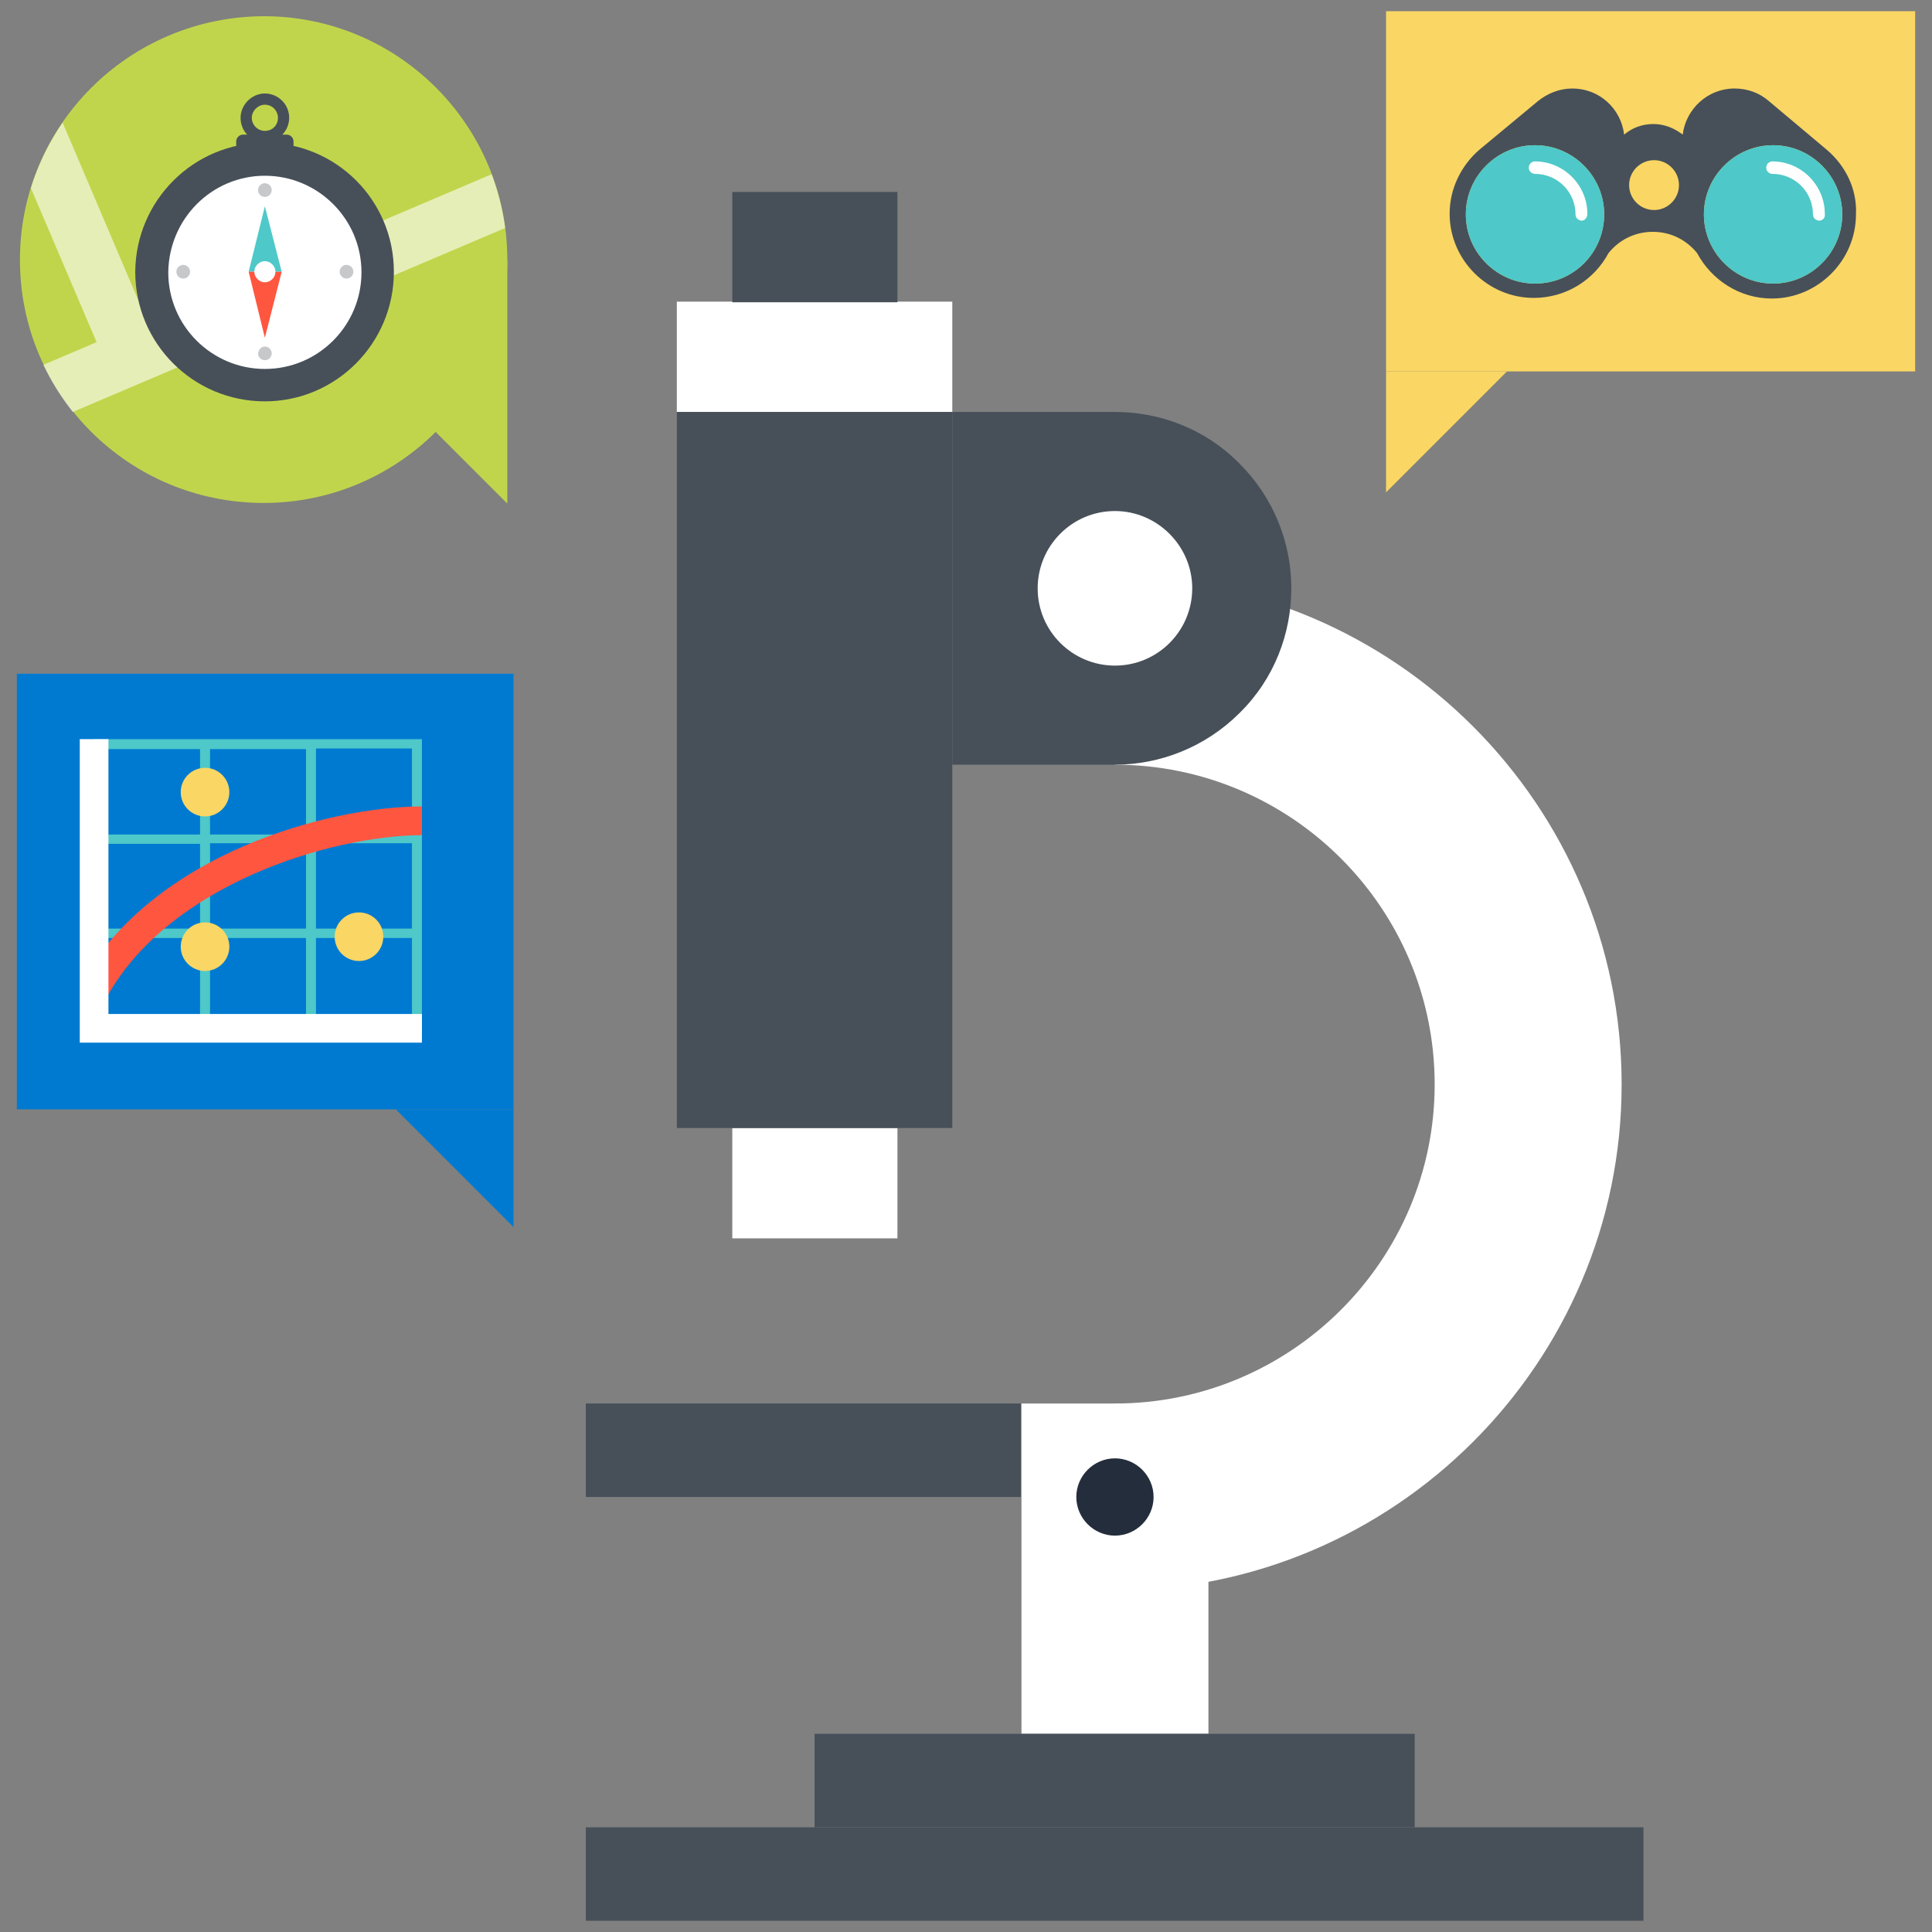
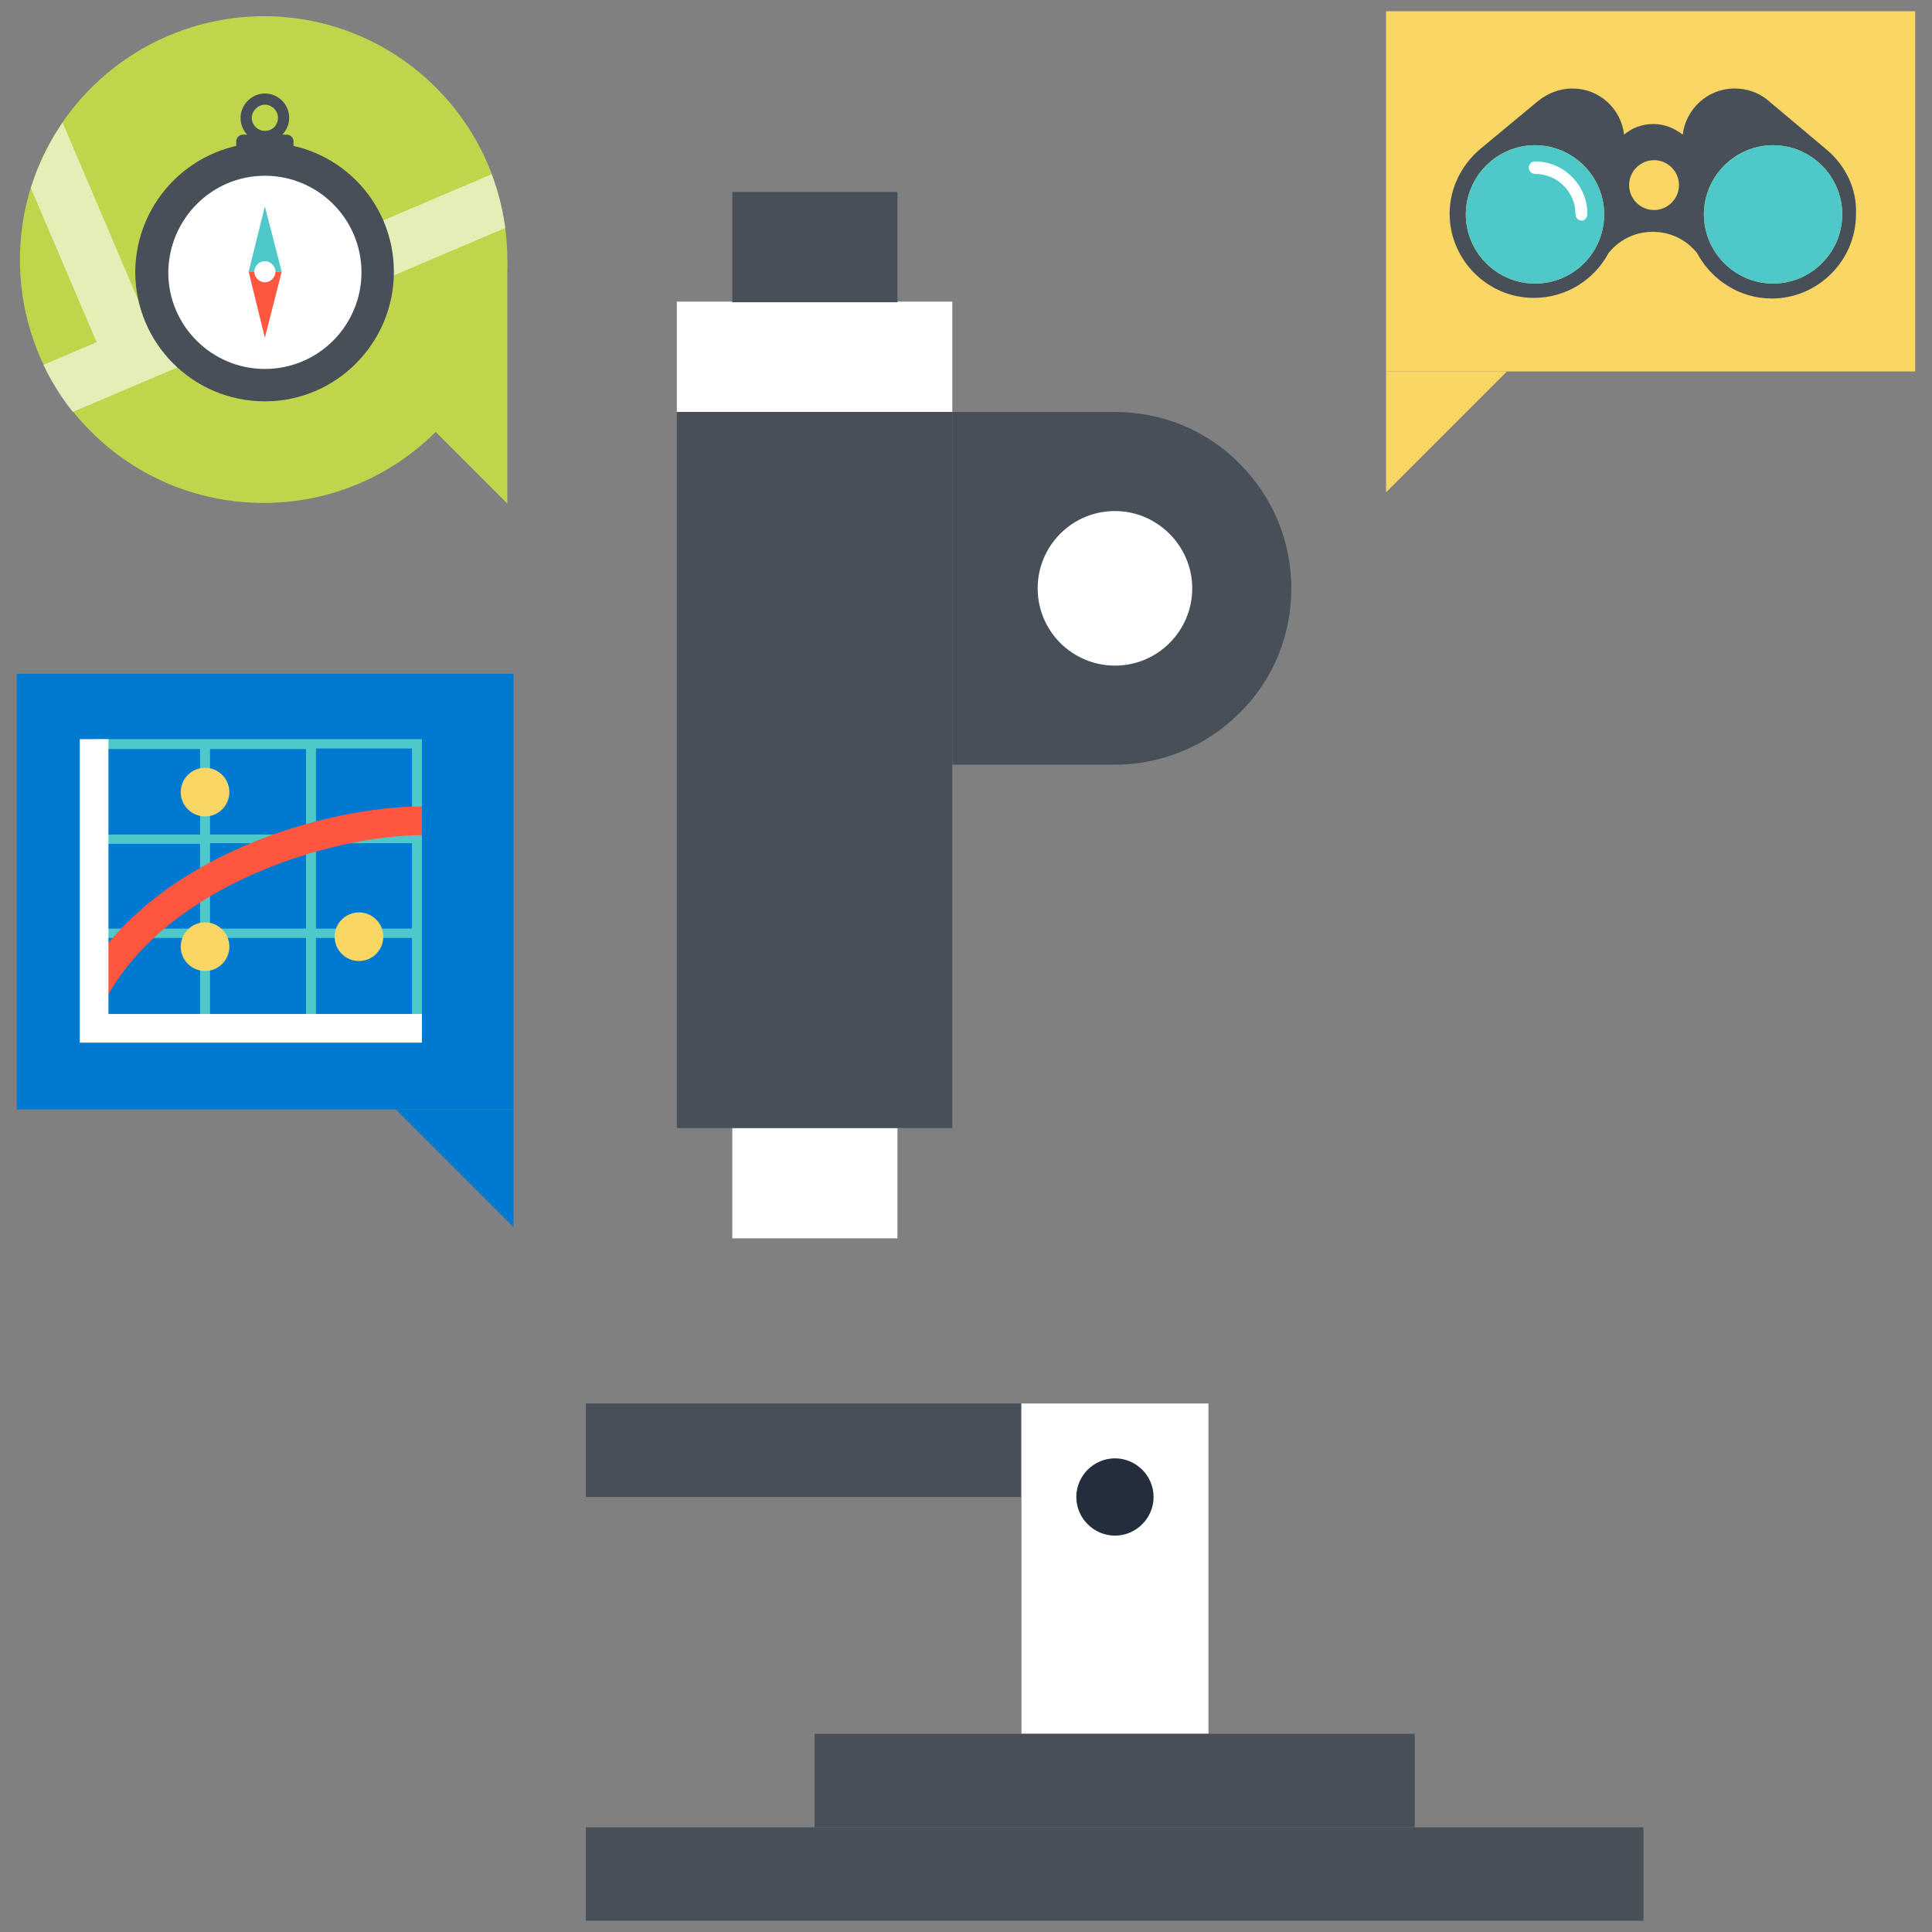
<svg xmlns="http://www.w3.org/2000/svg" xmlns:xlink="http://www.w3.org/1999/xlink" id="Calque_1" x="0px" y="0px" viewBox="0 0 310 310" style="enable-background:new 0 0 310 310;" xml:space="preserve">
  <rect x="0" y="0" width="310" height="310" fill="#808080" stroke="none" />
  <style type="text/css"> .st0{fill:#FFFFFF;} .st1{fill:#475059;} .st2{fill:#242D3C;} .st3{fill:#007AD1;} .st4{fill:#FAD664;} .st5{fill:#C1D54C;} .st6{opacity:0.6;clip-path:url(#SVGID_2_);fill:#FFFFFF;enable-background:new ;} .st7{fill:#4EC8C8;} .st8{fill:none;} .st9{fill:#FF5640;} .st10{fill-rule:evenodd;clip-rule:evenodd;fill:#475059;} .st11{fill-rule:evenodd;clip-rule:evenodd;fill:#FFFFFF;} .st12{fill-rule:evenodd;clip-rule:evenodd;fill:#4EC8C8;} .st13{fill-rule:evenodd;clip-rule:evenodd;fill:#FF5640;} .st14{fill-rule:evenodd;clip-rule:evenodd;fill:#FEFEFE;} .st15{fill-rule:evenodd;clip-rule:evenodd;fill:#C7C8CA;} </style>
  <g>
    <g>
      <g>
-         <path class="st0" d="M178.9,255.2v-30c28.3,0,51.3-23,51.3-51.2c0-28.3-23-51.3-51.3-51.3v-30c44.8,0,81.3,36.5,81.3,81.3 C260.2,218.7,223.7,255.2,178.9,255.2z" />
        <rect x="163.9" y="225.2" class="st0" width="30" height="53" />
        <rect x="94" y="293.2" class="st1" width="169.7" height="15" />
        <rect x="130.7" y="278.2" class="st1" width="96.3" height="15" />
        <rect x="117.5" y="181" class="st0" width="26.5" height="17.7" />
        <rect x="108.6" y="48.4" class="st0" width="44.2" height="17.7" />
        <rect x="108.6" y="66.1" class="st1" width="44.2" height="114.9" />
        <rect x="117.5" y="30.8" class="st1" width="26.5" height="17.7" />
        <rect x="94" y="225.2" class="st1" width="69.8" height="15" />
        <path class="st1" d="M152.8,66.1h26.1c7.2,0,14.5,2.7,20,8.3c5.5,5.5,8.3,12.7,8.3,20l0,0c0,7.2-2.7,14.5-8.3,20 c-5.5,5.5-12.8,8.3-20,8.3h-26.1V66.1z" />
        <path class="st0" d="M191.3,94.4c0,6.8-5.5,12.4-12.4,12.4c-6.8,0-12.4-5.5-12.4-12.4c0-6.8,5.5-12.4,12.4-12.4 C185.7,82,191.3,87.6,191.3,94.4z" />
        <path class="st2" d="M178.9,234c3.4,0,6.2,2.8,6.2,6.2s-2.8,6.2-6.2,6.2s-6.2-2.8-6.2-6.2S175.5,234,178.9,234z" />
      </g>
      <g>
        <g>
          <rect x="2.7" y="108.1" class="st3" width="79.7" height="69.9" />
          <polygon class="st3" points="82.4,196.9 63.5,178 82.4,178 " />
        </g>
      </g>
      <g>
        <g>
          <rect x="222.4" y="1.8" class="st4" width="84.9" height="57.8" />
          <polygon class="st4" points="222.4,79 241.8,59.6 222.4,59.6 " />
        </g>
      </g>
      <g>
        <g>
          <path class="st5" d="M3.2,41.7c0,21.6,17.5,39,39.1,39s39.1-17.5,39.1-39c0-21.6-17.5-39.1-39.1-39.1 C20.7,2.7,3.2,20.1,3.2,41.7z" />
          <polygon class="st5" points="81.4,80.8 81.4,41.7 42.3,41.7 " />
        </g>
      </g>
      <g>
        <g>
          <defs>
            <circle id="SVGID_1_" cx="42.3" cy="41.8" r="39.1" />
          </defs>
          <clipPath id="SVGID_2_">
            <use xlink:href="#SVGID_1_" style="overflow:visible;" />
          </clipPath>
          <polygon class="st6" points="85.6,25.1 23.6,51.5 -11.2,-30.2 -19.3,-26.7 15.5,54.9 -2.3,62.5 1.1,70.6 89,33.2 " />
        </g>
      </g>
      <g>
        <path class="st1" d="M293.2,24.1L293.2,24.1l-9.4-7.9l0,0c-1.5-1.3-3.4-2-5.5-2c-4.3,0-7.8,3.3-8.3,7.4c-1.3-1-2.9-1.7-4.7-1.7 c-1.8,0-3.4,0.6-4.7,1.7c-0.5-4.2-4-7.4-8.3-7.4c-2.1,0-4,0.8-5.5,2l0,0l-9.4,7.8l0,0c-2.9,2.5-4.8,6.2-4.8,10.3 c0,7.4,6.1,13.5,13.5,13.5c5.2,0,9.7-2.9,12-7.2c1.7-2.1,4.2-3.4,7.1-3.4s5.4,1.3,7.1,3.4c2.3,4.3,6.8,7.3,12,7.3 c7.4,0,13.5-6.1,13.5-13.5C298,30.3,296.1,26.6,293.2,24.1z M246.3,45.5c-6.1,0-11.1-5-11.1-11.1s5-11.1,11.1-11.1 s11.1,5,11.1,11.1S252.5,45.5,246.3,45.5z M265.4,33.7c-2.2,0-4-1.8-4-4s1.8-4,4-4s4,1.8,4,4S267.6,33.7,265.4,33.7z M284.5,45.5 c-6.1,0-11.1-5-11.1-11.1s5-11.1,11.1-11.1s11.1,5,11.1,11.1S290.6,45.5,284.5,45.5z" />
        <path class="st7" d="M246.3,45.5c-6.1,0-11.1-5-11.1-11.1s5-11.1,11.1-11.1s11.1,5,11.1,11.1S252.5,45.5,246.3,45.5z" />
        <path class="st7" d="M284.5,45.5c-6.1,0-11.1-5-11.1-11.1s5-11.1,11.1-11.1s11.1,5,11.1,11.1S290.6,45.5,284.5,45.5z" />
        <g>
-           <path class="st0" d="M291.9,35.4c-0.5,0-1-0.4-1-1c0-3.6-2.9-6.5-6.5-6.5c-0.5,0-1-0.4-1-1c0-0.5,0.4-1,1-1 c4.6,0,8.4,3.8,8.4,8.4C292.9,34.9,292.5,35.4,291.9,35.4z" />
-         </g>
+           </g>
        <g>
          <path class="st0" d="M253.8,35.4c-0.5,0-1-0.4-1-1c0-3.6-2.9-6.5-6.5-6.5c-0.5,0-1-0.4-1-1c0-0.5,0.4-1,1-1 c4.6,0,8.4,3.8,8.4,8.4C254.7,34.9,254.3,35.4,253.8,35.4z" />
        </g>
      </g>
      <g>
        <rect x="16.7" y="135.4" class="st8" width="15.4" height="13.7" />
        <rect x="16.7" y="150.6" class="st8" width="15.4" height="13.7" />
        <rect x="16.7" y="120.2" class="st8" width="15.4" height="13.7" />
        <rect x="33.7" y="135.4" class="st8" width="15.4" height="13.7" />
        <rect x="33.7" y="120.2" class="st8" width="15.4" height="13.7" />
        <rect x="50.7" y="120.2" class="st8" width="15.4" height="13.7" />
        <rect x="50.7" y="135.4" class="st8" width="15.4" height="13.7" />
        <rect x="50.7" y="150.6" class="st8" width="15.4" height="13.7" />
        <rect x="33.7" y="150.6" class="st8" width="15.4" height="13.7" />
        <path class="st7" d="M50.7,118.6h-1.6H33.7h-1.6h-17v15.2v1.5V149v1.5v15.2h17h1.6h15.4h1.6h17v-15.2V149v-13.7v-1.5v-15.2 C67.7,118.6,50.7,118.6,50.7,118.6z M33.7,149v-13.7h15.4V149H33.7z M49.1,120.2v13.7H33.7v-13.7H49.1z M16.7,120.2h15.4v13.7 H16.7V120.2z M16.7,135.4h15.4V149H16.7V135.4z M16.7,164.2v-13.7h15.4v13.7H16.7z M33.7,164.2v-13.7h15.4v13.7H33.7z M66.1,164.2H50.7v-13.7h15.4V164.2z M66.1,149H50.7v-13.7h15.4V149z M50.7,133.8v-13.7h15.4v13.7H50.7z" />
      </g>
      <path class="st9" d="M17.3,159.7l-4.2-2.2c11.6-20.5,39.6-28.1,54.6-28.1v4.6C52.8,134.1,27.3,142,17.3,159.7z" />
      <polygon class="st0" points="67.7,167.3 12.8,167.3 12.8,118.6 17.4,118.6 17.4,162.7 67.7,162.7 " />
      <circle class="st4" cx="32.9" cy="127.1" r="3.9" />
      <circle class="st4" cx="32.9" cy="151.9" r="3.9" />
      <circle class="st4" cx="57.6" cy="150.3" r="3.9" />
      <g>
        <path class="st10" d="M42.5,22.9c11.5,0,20.7,9.3,20.7,20.7c0,11.5-9.3,20.8-20.7,20.8c-11.5,0-20.8-9.3-20.8-20.8 C21.8,32.1,31.1,22.9,42.5,22.9L42.5,22.9z" />
        <path class="st10" d="M42.5,15c2.1,0,3.9,1.7,3.9,3.9c0,2.1-1.7,3.9-3.9,3.9s-3.9-1.7-3.9-3.9C38.6,16.8,40.4,15,42.5,15L42.5,15 z M42.5,16.8c1.2,0,2.1,1,2.1,2.1c0,1.2-0.9,2.1-2.1,2.1s-2.1-1-2.1-2.1S41.4,16.8,42.5,16.8L42.5,16.8z" />
-         <path class="st10" d="M42.5,24.1c10.7,0,19.5,8.7,19.5,19.5c0,10.7-8.7,19.5-19.5,19.5C31.8,63.1,23,54.4,23,43.6 C23.1,32.9,31.8,24.1,42.5,24.1L42.5,24.1z" />
+         <path class="st10" d="M42.5,24.1c10.7,0,19.5,8.7,19.5,19.5c0,10.7-8.7,19.5-19.5,19.5C31.8,63.1,23,54.4,23,43.6 C23.1,32.9,31.8,24.1,42.5,24.1L42.5,24.1" />
        <path class="st11" d="M42.5,28.2C51,28.2,58,35.1,58,43.7c0,8.5-6.9,15.5-15.5,15.5C34,59.2,27,52.3,27,43.7 C27.1,35.1,34,28.2,42.5,28.2L42.5,28.2z" />
        <polygon class="st12" points="42.5,33.1 45.2,43.6 39.9,43.6 " />
        <polygon class="st13" points="42.5,54.2 39.9,43.6 45.2,43.6 " />
        <path class="st14" d="M42.5,41.9c0.9,0,1.7,0.8,1.7,1.7s-0.8,1.7-1.7,1.7s-1.7-0.8-1.7-1.7S41.6,41.9,42.5,41.9L42.5,41.9z" />
        <path class="st10" d="M39,21.6h7c0.6,0,1.1,0.5,1.1,1.1v0.6c0,0.6-0.5,1.1-1.1,1.1h-7c-0.6,0-1.1-0.5-1.1-1.1v-0.6 C37.9,22.1,38.4,21.6,39,21.6L39,21.6z" />
-         <path class="st15" d="M42.5,29.4c0.6,0,1.1,0.5,1.1,1.1s-0.5,1.1-1.1,1.1s-1.1-0.5-1.1-1.1S41.9,29.4,42.5,29.4L42.5,29.4z M42.5,55.6c0.6,0,1.1,0.5,1.1,1.1s-0.5,1.1-1.1,1.1s-1.1-0.5-1.1-1.1C41.5,56.1,41.9,55.6,42.5,55.6L42.5,55.6z M56.7,43.6 c0,0.6-0.5,1.1-1.1,1.1s-1.1-0.5-1.1-1.1s0.5-1.1,1.1-1.1S56.7,43,56.7,43.6L56.7,43.6z M30.5,43.6c0,0.6-0.5,1.1-1.1,1.1 s-1.1-0.5-1.1-1.1s0.5-1.1,1.1-1.1S30.5,43,30.5,43.6L30.5,43.6z" />
      </g>
    </g>
  </g>
</svg>